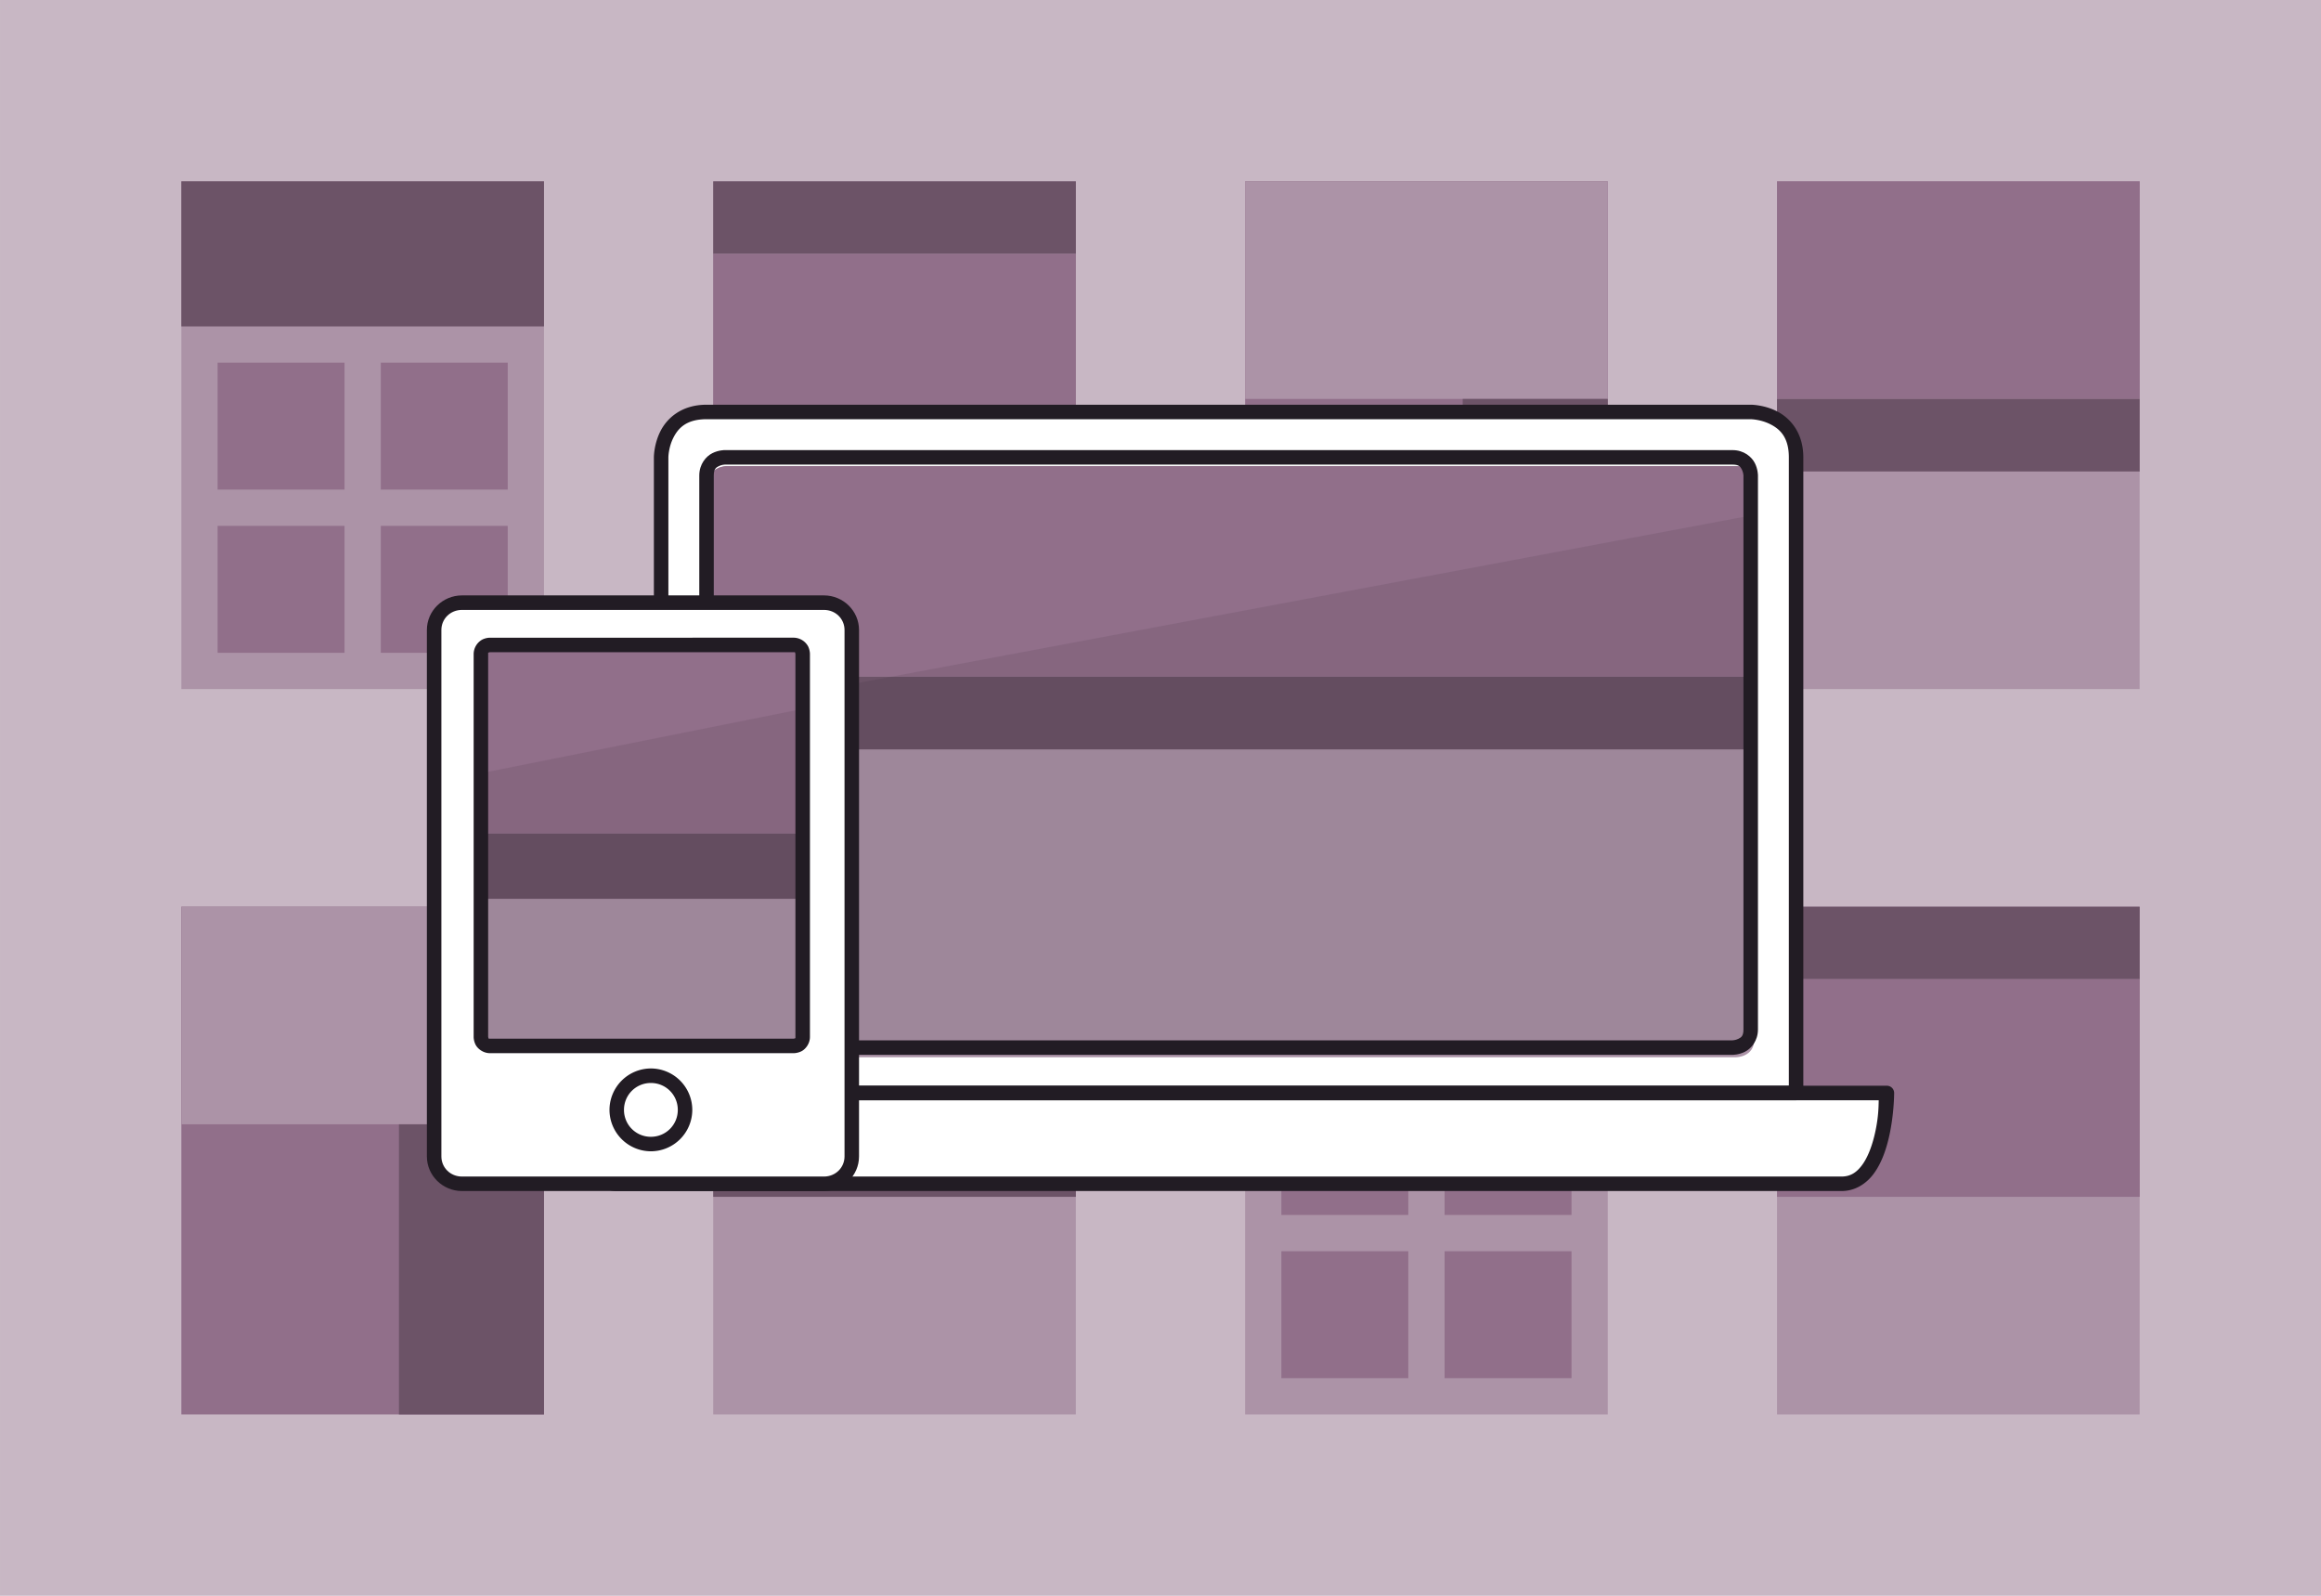
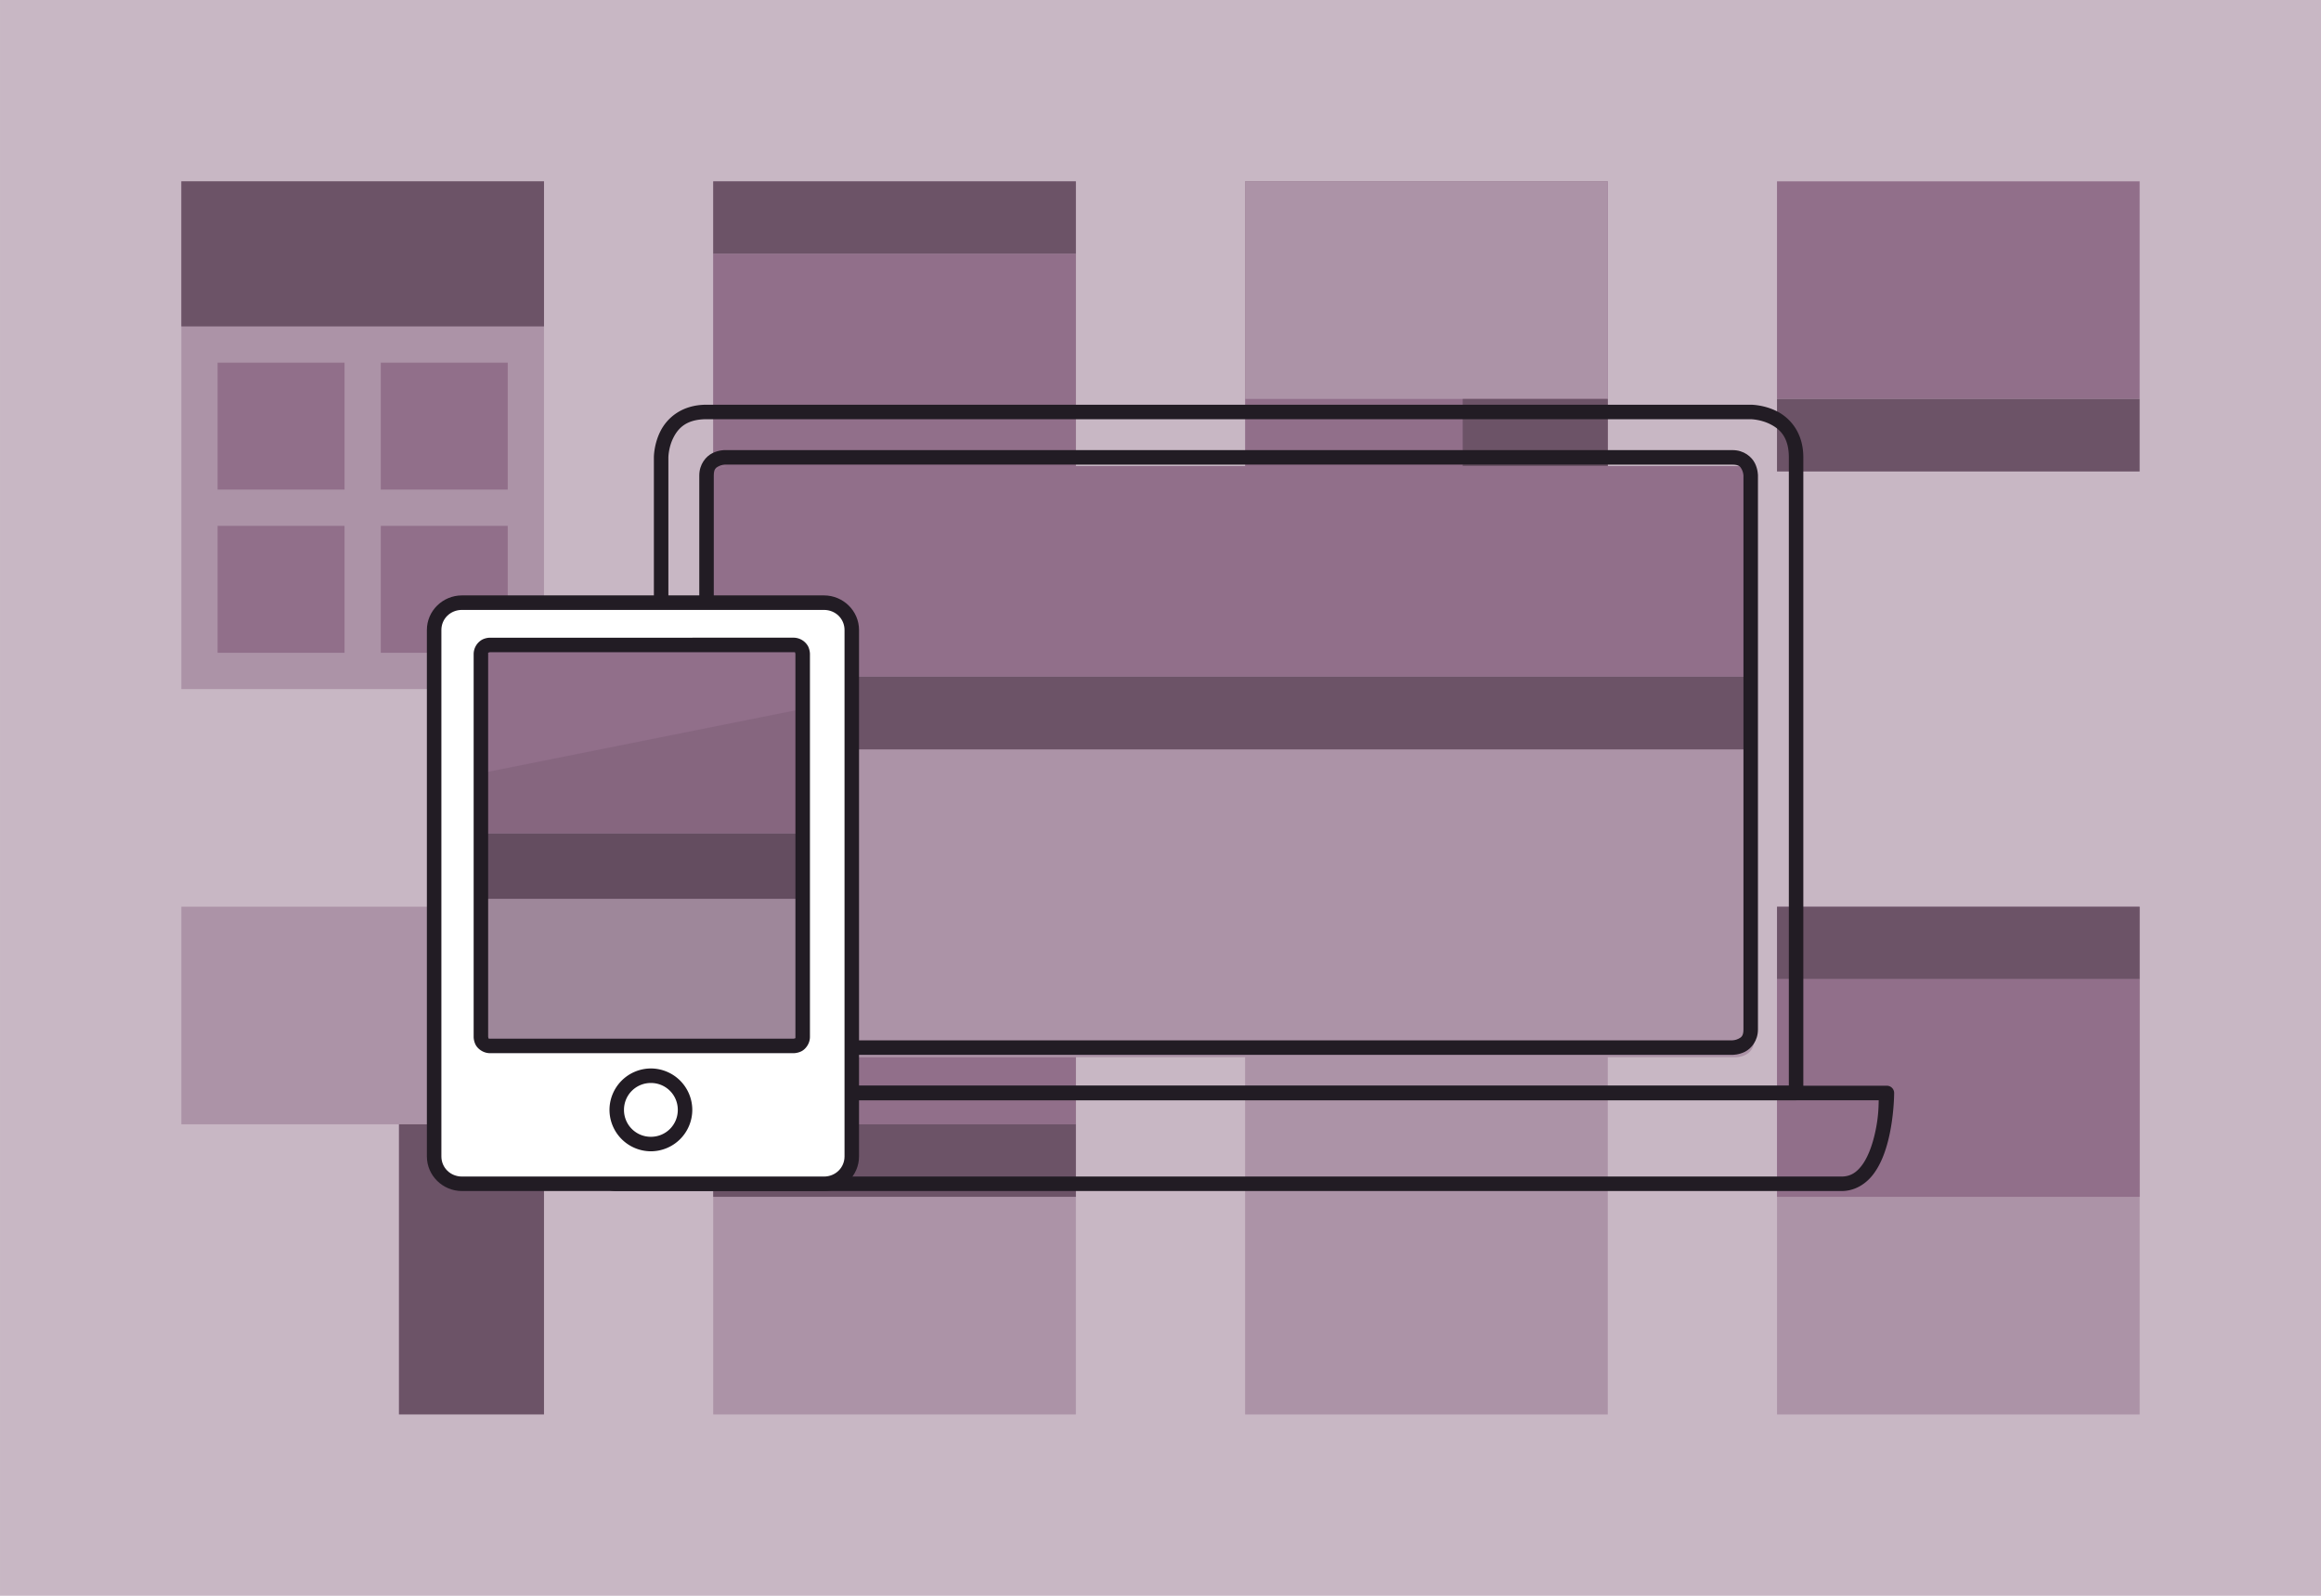
<svg xmlns="http://www.w3.org/2000/svg" width="640" height="440" viewBox="0 0 169.333 116.417">
  <defs>
    <clipPath id="a" clipPathUnits="userSpaceOnUse">
      <path d="M379.082 636.815h127.812V572.91l-127.812 23.965Z" style="opacity:.5;fill:#fac;stroke:none;stroke-width:.399px;stroke-linecap:butt;stroke-linejoin:miter;stroke-opacity:1" />
    </clipPath>
    <clipPath id="b" clipPathUnits="userSpaceOnUse">
      <path d="M372.166 355.319h106.166V243.844l-106.166 21.234z" style="opacity:.5;fill:#fac;stroke:none;stroke-width:.399px;stroke-linecap:butt;stroke-linejoin:miter;stroke-opacity:1" />
    </clipPath>
  </defs>
  <path d="M42.333 381.667h169.333v116.417H42.333z" style="opacity:1;vector-effect:none;fill:#c8b7c4;fill-opacity:1;stroke:none;stroke-width:1.588;stroke-linecap:round;stroke-linejoin:round;stroke-miterlimit:4;stroke-dasharray:none;stroke-dashoffset:0;stroke-opacity:1" transform="translate(-42.333 -381.667)" />
  <path d="M42.333 381.667h169.333v116.417H42.333z" style="opacity:1;vector-effect:none;fill:none;fill-opacity:1;stroke:none;stroke-width:1.588;stroke-linecap:round;stroke-linejoin:round;stroke-miterlimit:4;stroke-dasharray:none;stroke-dashoffset:0;stroke-opacity:1" transform="translate(-42.333 -381.667)" />
-   <path d="M169.333 397.542h26.458v37.042h-26.458z" style="opacity:1;vector-effect:none;fill:#ac93a7;fill-opacity:1;stroke:none;stroke-width:1.058;stroke-linecap:round;stroke-linejoin:round;stroke-miterlimit:4;stroke-dasharray:none;stroke-dashoffset:0;stroke-opacity:1" transform="translate(-39.688 -384.313)" />
  <path d="M169.333 397.542h26.458v15.875h-26.458z" style="opacity:1;vector-effect:none;fill:#916f8a;fill-opacity:1;stroke:none;stroke-width:1.058;stroke-linecap:round;stroke-linejoin:round;stroke-miterlimit:4;stroke-dasharray:none;stroke-dashoffset:0;stroke-opacity:1" transform="translate(-39.688 -384.313)" />
  <path d="M169.333 413.417h26.458v5.292h-26.458z" style="opacity:1;vector-effect:none;fill:#6c5367;fill-opacity:1;stroke:none;stroke-width:1.058;stroke-linecap:round;stroke-linejoin:round;stroke-miterlimit:4;stroke-dasharray:none;stroke-dashoffset:0;stroke-opacity:1" transform="translate(-39.688 -384.313)" />
  <path d="M169.333 445.167h26.458v37.042h-26.458z" style="opacity:1;vector-effect:none;fill:#ac93a7;fill-opacity:1;stroke:none;stroke-width:1.058;stroke-linecap:round;stroke-linejoin:round;stroke-miterlimit:4;stroke-dasharray:none;stroke-dashoffset:0;stroke-opacity:1" transform="translate(-39.687 -379.02)" />
  <path d="M169.333 445.167h26.458v5.292h-26.458z" style="opacity:1;vector-effect:none;fill:#6c5367;fill-opacity:1;stroke:none;stroke-width:1.058;stroke-linecap:round;stroke-linejoin:round;stroke-miterlimit:4;stroke-dasharray:none;stroke-dashoffset:0;stroke-opacity:1" transform="translate(-39.687 -379.02)" />
  <path d="M169.333 450.458h26.458v15.875h-26.458z" style="opacity:1;vector-effect:none;fill:#916f8a;fill-opacity:1;stroke:none;stroke-width:1.058;stroke-linecap:round;stroke-linejoin:round;stroke-miterlimit:4;stroke-dasharray:none;stroke-dashoffset:0;stroke-opacity:1" transform="translate(-39.687 -379.02)" />
  <path d="M127 397.542h26.458v37.042H127z" style="opacity:1;vector-effect:none;fill:#916f8a;fill-opacity:1;stroke:none;stroke-width:1.058;stroke-linecap:round;stroke-linejoin:round;stroke-miterlimit:4;stroke-dasharray:none;stroke-dashoffset:0;stroke-opacity:1" transform="translate(-36.16 -384.312)" />
  <path d="M127 397.542h26.458v15.875H127z" style="opacity:1;vector-effect:none;fill:#ac93a7;fill-opacity:1;stroke:none;stroke-width:1.058;stroke-linecap:round;stroke-linejoin:round;stroke-miterlimit:4;stroke-dasharray:none;stroke-dashoffset:0;stroke-opacity:1" transform="translate(-36.16 -384.312)" />
  <path d="M142.875 413.417h10.583v21.167h-10.583z" style="opacity:1;vector-effect:none;fill:#6c5367;fill-opacity:1;stroke:none;stroke-width:1.058;stroke-linecap:round;stroke-linejoin:round;stroke-miterlimit:4;stroke-dasharray:none;stroke-dashoffset:0;stroke-opacity:1" transform="translate(-36.16 -384.312)" />
  <path d="M127 445.167h26.458v37.042H127z" style="opacity:1;vector-effect:none;fill:#ac93a7;fill-opacity:1;stroke:none;stroke-width:1.058;stroke-linecap:round;stroke-linejoin:round;stroke-miterlimit:4;stroke-dasharray:none;stroke-dashoffset:0;stroke-opacity:1" transform="translate(-36.16 -379.02)" />
  <path d="M127 445.167h26.458v10.583H127z" style="opacity:1;vector-effect:none;fill:#6c5367;fill-opacity:1;stroke:none;stroke-width:1.058;stroke-linecap:round;stroke-linejoin:round;stroke-miterlimit:4;stroke-dasharray:none;stroke-dashoffset:0;stroke-opacity:1" transform="translate(-36.16 -379.02)" />
-   <path d="M129.646 458.396h9.26v9.26h-9.26zm11.906 0h9.26v9.26h-9.26zm-11.906 11.906h9.26v9.26h-9.26zm11.906 0h9.26v9.26h-9.26z" style="opacity:1;vector-effect:none;fill:#916f8a;fill-opacity:1;stroke:none;stroke-width:1.058;stroke-linecap:round;stroke-linejoin:round;stroke-miterlimit:4;stroke-dasharray:none;stroke-dashoffset:0;stroke-opacity:1" transform="translate(-36.16 -379.02)" />
  <path d="M169.333 397.542h26.458v37.042h-26.458z" style="opacity:1;vector-effect:none;fill:#ac93a7;fill-opacity:1;stroke:none;stroke-width:1.058;stroke-linecap:round;stroke-linejoin:round;stroke-miterlimit:4;stroke-dasharray:none;stroke-dashoffset:0;stroke-opacity:1" transform="translate(-117.299 -331.396)" />
  <path d="M169.333 397.542h26.458v15.875h-26.458z" style="opacity:1;vector-effect:none;fill:#916f8a;fill-opacity:1;stroke:none;stroke-width:1.058;stroke-linecap:round;stroke-linejoin:round;stroke-miterlimit:4;stroke-dasharray:none;stroke-dashoffset:0;stroke-opacity:1" transform="translate(-117.299 -331.396)" />
  <path d="M169.333 413.417h26.458v5.292h-26.458z" style="opacity:1;vector-effect:none;fill:#6c5367;fill-opacity:1;stroke:none;stroke-width:1.058;stroke-linecap:round;stroke-linejoin:round;stroke-miterlimit:4;stroke-dasharray:none;stroke-dashoffset:0;stroke-opacity:1" transform="translate(-117.299 -331.396)" />
  <path d="M169.333 445.167h26.458v37.042h-26.458z" style="opacity:1;vector-effect:none;fill:#ac93a7;fill-opacity:1;stroke:none;stroke-width:1.058;stroke-linecap:round;stroke-linejoin:round;stroke-miterlimit:4;stroke-dasharray:none;stroke-dashoffset:0;stroke-opacity:1" transform="translate(-117.299 -431.937)" />
  <path d="M169.333 445.167h26.458v5.292h-26.458z" style="opacity:1;vector-effect:none;fill:#6c5367;fill-opacity:1;stroke:none;stroke-width:1.058;stroke-linecap:round;stroke-linejoin:round;stroke-miterlimit:4;stroke-dasharray:none;stroke-dashoffset:0;stroke-opacity:1" transform="translate(-117.299 -431.937)" />
  <path d="M169.333 450.458h26.458v15.875h-26.458z" style="opacity:1;vector-effect:none;fill:#916f8a;fill-opacity:1;stroke:none;stroke-width:1.058;stroke-linecap:round;stroke-linejoin:round;stroke-miterlimit:4;stroke-dasharray:none;stroke-dashoffset:0;stroke-opacity:1" transform="translate(-117.299 -431.937)" />
-   <path d="M127 397.542h26.458v37.042H127z" style="opacity:1;vector-effect:none;fill:#916f8a;fill-opacity:1;stroke:none;stroke-width:1.058;stroke-linecap:round;stroke-linejoin:round;stroke-miterlimit:4;stroke-dasharray:none;stroke-dashoffset:0;stroke-opacity:1" transform="translate(-113.77 -331.396)" />
  <path d="M127 397.542h26.458v15.875H127z" style="opacity:1;vector-effect:none;fill:#ac93a7;fill-opacity:1;stroke:none;stroke-width:1.058;stroke-linecap:round;stroke-linejoin:round;stroke-miterlimit:4;stroke-dasharray:none;stroke-dashoffset:0;stroke-opacity:1" transform="translate(-113.77 -331.396)" />
  <path d="M142.875 413.417h10.583v21.167h-10.583z" style="opacity:1;vector-effect:none;fill:#6c5367;fill-opacity:1;stroke:none;stroke-width:1.058;stroke-linecap:round;stroke-linejoin:round;stroke-miterlimit:4;stroke-dasharray:none;stroke-dashoffset:0;stroke-opacity:1" transform="translate(-113.77 -331.396)" />
  <path d="M127 445.167h26.458v37.042H127z" style="opacity:1;vector-effect:none;fill:#ac93a7;fill-opacity:1;stroke:none;stroke-width:1.058;stroke-linecap:round;stroke-linejoin:round;stroke-miterlimit:4;stroke-dasharray:none;stroke-dashoffset:0;stroke-opacity:1" transform="translate(-113.77 -431.938)" />
  <path d="M127 445.167h26.458v10.583H127z" style="opacity:1;vector-effect:none;fill:#6c5367;fill-opacity:1;stroke:none;stroke-width:1.058;stroke-linecap:round;stroke-linejoin:round;stroke-miterlimit:4;stroke-dasharray:none;stroke-dashoffset:0;stroke-opacity:1" transform="translate(-113.77 -431.938)" />
  <path d="M129.646 458.396h9.26v9.26h-9.26zm11.906 0h9.26v9.26h-9.26zm-11.906 11.906h9.26v9.26h-9.26zm11.906 0h9.26v9.26h-9.26z" style="opacity:1;vector-effect:none;fill:#916f8a;fill-opacity:1;stroke:none;stroke-width:1.058;stroke-linecap:round;stroke-linejoin:round;stroke-miterlimit:4;stroke-dasharray:none;stroke-dashoffset:0;stroke-opacity:1" transform="translate(-113.77 -431.938)" />
-   <path d="M90.566 461.404v-46.37s0-3.312 3.312-3.312h76.18s3.312 0 3.312 3.312v46.37zm-6.624 0h96.052s0 6.624-3.312 6.624H87.254s-3.312 0-3.312-6.624z" style="fill:#fff;fill-opacity:1;stroke:none;stroke-width:1.058;stroke-linecap:round;stroke-linejoin:round;stroke-opacity:1" transform="translate(-42.333 -381.667)" />
  <path d="M359.824 1526.111s-5.008 0-5.008 5.008v152.725s0 5.008 5.008 5.008h277.908s5.006-.001 5.006-5.008v-152.725s.002-5.008-5.006-5.008z" style="opacity:1;vector-effect:none;fill:#ac93a7;fill-opacity:1;stroke:none;stroke-width:4;stroke-linecap:round;stroke-linejoin:round;stroke-miterlimit:4;stroke-dasharray:none;stroke-dashoffset:0;stroke-opacity:1" transform="translate(-42.333 -370.417) scale(.265)" />
  <path d="M359.824 1526.111s-5.008 0-5.008 5.008v52.992h287.922v-52.992s.002-5.008-5.006-5.008z" style="opacity:1;vector-effect:none;fill:#916f8a;fill-opacity:1;stroke:none;stroke-width:4;stroke-linecap:round;stroke-linejoin:round;stroke-miterlimit:4;stroke-dasharray:none;stroke-dashoffset:0;stroke-opacity:1" transform="translate(-42.333 -370.417) scale(.265)" />
  <path d="M354.816 1584.111v20h287.922v-20z" style="opacity:1;vector-effect:none;fill:#6c5367;fill-opacity:1;stroke:none;stroke-width:4;stroke-linecap:round;stroke-linejoin:round;stroke-miterlimit:4;stroke-dasharray:none;stroke-dashoffset:0;stroke-opacity:1" transform="translate(-42.333 -370.417) scale(.265)" />
-   <path d="M387 567.362s-2 0-2 2v61s0 2 2 2h111s2 0 2-2v-61s0-2-2-2H387z" clip-path="url(#a)" style="opacity:.1;fill:#221c24;fill-opacity:1;stroke:none;stroke-width:1.598;stroke-linecap:round;stroke-linejoin:round;stroke-opacity:1" transform="translate(-203.49 -342.471) scale(.662)" />
  <path d="M95.203 414.504s-.44-.006-.898.223c-.458.228-.955.794-.955 1.632v40.409s-.008.44.22.898c.229.457.794.955 1.633.955h73.53s.442.008.9-.22c.457-.23.955-.795.955-1.633v-40.409s.006-.443-.223-.9c-.228-.457-.794-.955-1.633-.955zm0 1.058h73.53c.485 0 .584.167.687.372.102.205.11.425.11.425v40.409c0 .486-.167.583-.372.685-.205.103-.426.11-.426.11H95.203c-.486 0-.583-.165-.685-.37-.103-.205-.11-.425-.11-.425v-40.409c0-.486.164-.585.37-.687.204-.103.425-.11.425-.11z" style="color:#000;font-style:normal;font-variant:normal;font-weight:400;font-stretch:normal;font-size:medium;line-height:normal;font-family:sans-serif;font-variant-ligatures:normal;font-variant-position:normal;font-variant-caps:normal;font-variant-numeric:normal;font-variant-alternates:normal;font-feature-settings:normal;text-indent:0;text-align:start;text-decoration:none;text-decoration-line:none;text-decoration-style:solid;text-decoration-color:#000;letter-spacing:normal;word-spacing:normal;text-transform:none;writing-mode:lr-tb;direction:ltr;text-orientation:mixed;dominant-baseline:auto;baseline-shift:baseline;text-anchor:start;white-space:normal;shape-padding:0;clip-rule:nonzero;display:inline;overflow:visible;visibility:visible;opacity:1;isolation:auto;mix-blend-mode:normal;color-interpolation:sRGB;color-interpolation-filters:linearRGB;solid-color:#000;solid-opacity:1;vector-effect:none;fill:#221c24;fill-opacity:1;fill-rule:nonzero;stroke:none;stroke-width:1.058;stroke-linecap:round;stroke-linejoin:round;stroke-miterlimit:4;stroke-dasharray:none;stroke-dashoffset:0;stroke-opacity:1;color-rendering:auto;image-rendering:auto;shape-rendering:auto;text-rendering:auto;enable-background:accumulate" transform="translate(-42.333 -381.667)" />
  <path d="M93.879 411.193c-1.833 0-2.894.993-3.371 1.948-.477.954-.47 1.892-.47 1.892v46.371a.53.53 0 0 0 .528.53h82.805a.53.53 0 0 0 .527-.53v-46.37c0-1.833-.993-2.895-1.947-3.372-.954-.477-1.892-.469-1.892-.469zm0 1.057h76.18s.716.008 1.418.36c.701.35 1.365.944 1.365 2.423v45.842H91.096v-45.842s.006-.716.357-1.418.946-1.365 2.426-1.365z" style="color:#000;font-style:normal;font-variant:normal;font-weight:400;font-stretch:normal;font-size:medium;line-height:normal;font-family:sans-serif;font-variant-ligatures:normal;font-variant-position:normal;font-variant-caps:normal;font-variant-numeric:normal;font-variant-alternates:normal;font-feature-settings:normal;text-indent:0;text-align:start;text-decoration:none;text-decoration-line:none;text-decoration-style:solid;text-decoration-color:#000;letter-spacing:normal;word-spacing:normal;text-transform:none;writing-mode:lr-tb;direction:ltr;text-orientation:mixed;dominant-baseline:auto;baseline-shift:baseline;text-anchor:start;white-space:normal;shape-padding:0;clip-rule:nonzero;display:inline;overflow:visible;visibility:visible;opacity:1;isolation:auto;mix-blend-mode:normal;color-interpolation:sRGB;color-interpolation-filters:linearRGB;solid-color:#000;solid-opacity:1;vector-effect:none;fill:#221c24;fill-opacity:1;fill-rule:nonzero;stroke:none;stroke-width:1.058;stroke-linecap:round;stroke-linejoin:round;stroke-miterlimit:4;stroke-dasharray:none;stroke-dashoffset:0;stroke-opacity:1;color-rendering:auto;image-rendering:auto;shape-rendering:auto;text-rendering:auto;enable-background:accumulate" transform="translate(-42.333 -381.667)" />
  <path d="M83.941 460.875a.53.53 0 0 0-.529.53c0 3.4.86 5.216 1.813 6.17.476.476.966.727 1.343.853.378.126.686.129.686.129h89.428c1.004 0 1.804-.535 2.338-1.246.533-.712.857-1.599 1.074-2.467.434-1.737.43-3.44.43-3.44a.53.53 0 0 0-.53-.529zm.6 1.059h94.857c-.01.408-.004 1.34-.332 2.654-.197.788-.494 1.557-.892 2.088-.398.53-.84.824-1.492.824H87.254s-.106.003-.35-.078a2.374 2.374 0 0 1-.931-.596c-.653-.652-1.33-2.13-1.432-4.892z" style="color:#000;font-style:normal;font-variant:normal;font-weight:400;font-stretch:normal;font-size:medium;line-height:normal;font-family:sans-serif;font-variant-ligatures:normal;font-variant-position:normal;font-variant-caps:normal;font-variant-numeric:normal;font-variant-alternates:normal;font-feature-settings:normal;text-indent:0;text-align:start;text-decoration:none;text-decoration-line:none;text-decoration-style:solid;text-decoration-color:#000;letter-spacing:normal;word-spacing:normal;text-transform:none;writing-mode:lr-tb;direction:ltr;text-orientation:mixed;dominant-baseline:auto;baseline-shift:baseline;text-anchor:start;white-space:normal;shape-padding:0;clip-rule:nonzero;display:inline;overflow:visible;visibility:visible;opacity:1;isolation:auto;mix-blend-mode:normal;color-interpolation:sRGB;color-interpolation-filters:linearRGB;solid-color:#000;solid-opacity:1;vector-effect:none;fill:#221c24;fill-opacity:1;fill-rule:nonzero;stroke:none;stroke-width:1.058;stroke-linecap:round;stroke-linejoin:round;stroke-miterlimit:4;stroke-dasharray:none;stroke-dashoffset:0;stroke-opacity:1;color-rendering:auto;image-rendering:auto;shape-rendering:auto;text-rendering:auto;enable-background:accumulate" transform="translate(-42.333 -381.667)" />
  <g transform="translate(-42.333 -381.667)">
    <rect width="30.472" height="42.396" x="74.006" y="425.633" rx="2.031" ry="1.995" style="color:#000;display:inline;overflow:visible;visibility:visible;fill:#fff;stroke:none;stroke-width:1.058;stroke-linecap:round;stroke-linejoin:round;marker:none;enable-background:accumulate" />
    <path d="M89.82 459.615a3.03 3.03 0 0 0-3.021 3.022 3.03 3.03 0 0 0 3.021 3.021 3.028 3.028 0 0 0 3.02-3.021 3.028 3.028 0 0 0-3.02-3.022zm0 1.059c1.09 0 1.963.872 1.963 1.963 0 1.09-.872 1.963-1.963 1.963a1.955 1.955 0 0 1-1.963-1.963c0-1.09.873-1.963 1.963-1.963z" style="color:#000;font-style:normal;font-variant:normal;font-weight:400;font-stretch:normal;font-size:medium;line-height:normal;font-family:sans-serif;font-variant-ligatures:normal;font-variant-position:normal;font-variant-caps:normal;font-variant-numeric:normal;font-variant-alternates:normal;font-feature-settings:normal;text-indent:0;text-align:start;text-decoration:none;text-decoration-line:none;text-decoration-style:solid;text-decoration-color:#000;letter-spacing:normal;word-spacing:normal;text-transform:none;writing-mode:lr-tb;direction:ltr;text-orientation:mixed;dominant-baseline:auto;baseline-shift:baseline;text-anchor:start;white-space:normal;shape-padding:0;clip-rule:nonzero;display:inline;overflow:visible;visibility:visible;opacity:1;isolation:auto;mix-blend-mode:normal;color-interpolation:sRGB;color-interpolation-filters:linearRGB;solid-color:#000;solid-opacity:1;vector-effect:none;fill:#221c24;fill-opacity:1;fill-rule:nonzero;stroke:none;stroke-width:1.058;stroke-linecap:butt;stroke-linejoin:round;stroke-miterlimit:4;stroke-dasharray:none;stroke-dashoffset:0;stroke-opacity:1;marker:none;color-rendering:auto;image-rendering:auto;shape-rendering:auto;text-rendering:auto;enable-background:accumulate" />
    <path d="M78.081 428.719s-.662 0-.662.662v27.928s0 .663.662.663h22.152s.662 0 .662-.663v-27.928s0-.662-.662-.662z" style="opacity:1;vector-effect:none;fill:#ac93a7;fill-opacity:1;stroke:none;stroke-width:1.058;stroke-linecap:round;stroke-linejoin:round;stroke-miterlimit:4;stroke-dasharray:none;stroke-dashoffset:0;stroke-opacity:1" />
    <path d="M78.081 428.719s-.662 0-.662.662v13.096h23.476V429.38s0-.662-.662-.662z" style="opacity:1;vector-effect:none;fill:#916f8a;fill-opacity:1;stroke:none;stroke-width:1.058;stroke-linecap:round;stroke-linejoin:round;stroke-miterlimit:4;stroke-dasharray:none;stroke-dashoffset:0;stroke-opacity:1" />
    <path d="M77.419 442.477v4.762h23.476v-4.762z" style="opacity:1;vector-effect:none;fill:#6c5367;fill-opacity:1;stroke:none;stroke-width:1.058;stroke-linecap:round;stroke-linejoin:round;stroke-miterlimit:4;stroke-dasharray:none;stroke-dashoffset:0;stroke-opacity:1" />
    <path d="M382.9 225.62s-2.659 0-2.659 2.659v112.063s0 2.659 2.658 2.659h88.886s2.658 0 2.658-2.659V228.28s0-2.658-2.658-2.658z" clip-path="url(#b)" style="opacity:.1;fill:#221c24;fill-opacity:1;stroke:none;stroke-width:4.247;stroke-linecap:round;stroke-linejoin:round;stroke-opacity:1" transform="translate(-17.343 372.49) scale(.249)" />
    <path d="M78.082 428.19s-.277-.008-.568.138a1.219 1.219 0 0 0-.625 1.053v27.928s-.008.276.138.568c.146.292.547.623 1.055.623h22.15s.277.007.569-.139c.292-.146.623-.545.623-1.052V429.38s.007-.277-.139-.568a1.218 1.218 0 0 0-1.053-.624zm0 1.058h22.15c.155 0 .088 0 .108.04.02.039.025.093.025.093v27.928c0 .154.002.087-.037.107a.364.364 0 0 1-.096.027h-22.15c-.155 0-.088 0-.107-.039a.37.37 0 0 1-.028-.095V429.38c0-.155 0-.086.04-.106a.364.364 0 0 1 .095-.027z" style="color:#000;font-style:normal;font-variant:normal;font-weight:400;font-stretch:normal;font-size:medium;line-height:normal;font-family:sans-serif;font-variant-ligatures:normal;font-variant-position:normal;font-variant-caps:normal;font-variant-numeric:normal;font-variant-alternates:normal;font-feature-settings:normal;text-indent:0;text-align:start;text-decoration:none;text-decoration-line:none;text-decoration-style:solid;text-decoration-color:#000;letter-spacing:normal;word-spacing:normal;text-transform:none;writing-mode:lr-tb;direction:ltr;text-orientation:mixed;dominant-baseline:auto;baseline-shift:baseline;text-anchor:start;white-space:normal;shape-padding:0;clip-rule:nonzero;display:inline;overflow:visible;visibility:visible;opacity:1;isolation:auto;mix-blend-mode:normal;color-interpolation:sRGB;color-interpolation-filters:linearRGB;solid-color:#000;solid-opacity:1;vector-effect:none;fill:#221c24;fill-opacity:1;fill-rule:nonzero;stroke:none;stroke-width:1.058;stroke-linecap:round;stroke-linejoin:round;stroke-miterlimit:4;stroke-dasharray:none;stroke-dashoffset:0;stroke-opacity:1;color-rendering:auto;image-rendering:auto;shape-rendering:auto;text-rendering:auto;enable-background:accumulate" />
    <path d="M76.037 425.104c-1.404 0-2.56 1.128-2.56 2.523v38.406c0 1.395 1.156 2.524 2.56 2.524h26.408c1.405 0 2.56-1.13 2.56-2.524v-38.406c0-1.395-1.155-2.523-2.56-2.523zm0 1.058h26.408c.847 0 1.502.649 1.502 1.465v38.406c0 .816-.655 1.467-1.502 1.467H76.037c-.846 0-1.502-.65-1.502-1.467v-38.406c0-.816.656-1.465 1.502-1.465z" style="color:#000;font-style:normal;font-variant:normal;font-weight:400;font-stretch:normal;font-size:medium;line-height:normal;font-family:sans-serif;font-variant-ligatures:normal;font-variant-position:normal;font-variant-caps:normal;font-variant-numeric:normal;font-variant-alternates:normal;font-feature-settings:normal;text-indent:0;text-align:start;text-decoration:none;text-decoration-line:none;text-decoration-style:solid;text-decoration-color:#000;letter-spacing:normal;word-spacing:normal;text-transform:none;writing-mode:lr-tb;direction:ltr;text-orientation:mixed;dominant-baseline:auto;baseline-shift:baseline;text-anchor:start;white-space:normal;shape-padding:0;clip-rule:nonzero;display:inline;overflow:visible;visibility:visible;opacity:1;isolation:auto;mix-blend-mode:normal;color-interpolation:sRGB;color-interpolation-filters:linearRGB;solid-color:#000;solid-opacity:1;vector-effect:none;fill:#221c24;fill-opacity:1;fill-rule:nonzero;stroke:none;stroke-width:1.058;stroke-linecap:round;stroke-linejoin:round;stroke-miterlimit:4;stroke-dasharray:none;stroke-dashoffset:0;stroke-opacity:1;marker:none;color-rendering:auto;image-rendering:auto;shape-rendering:auto;text-rendering:auto;enable-background:accumulate" />
  </g>
</svg>